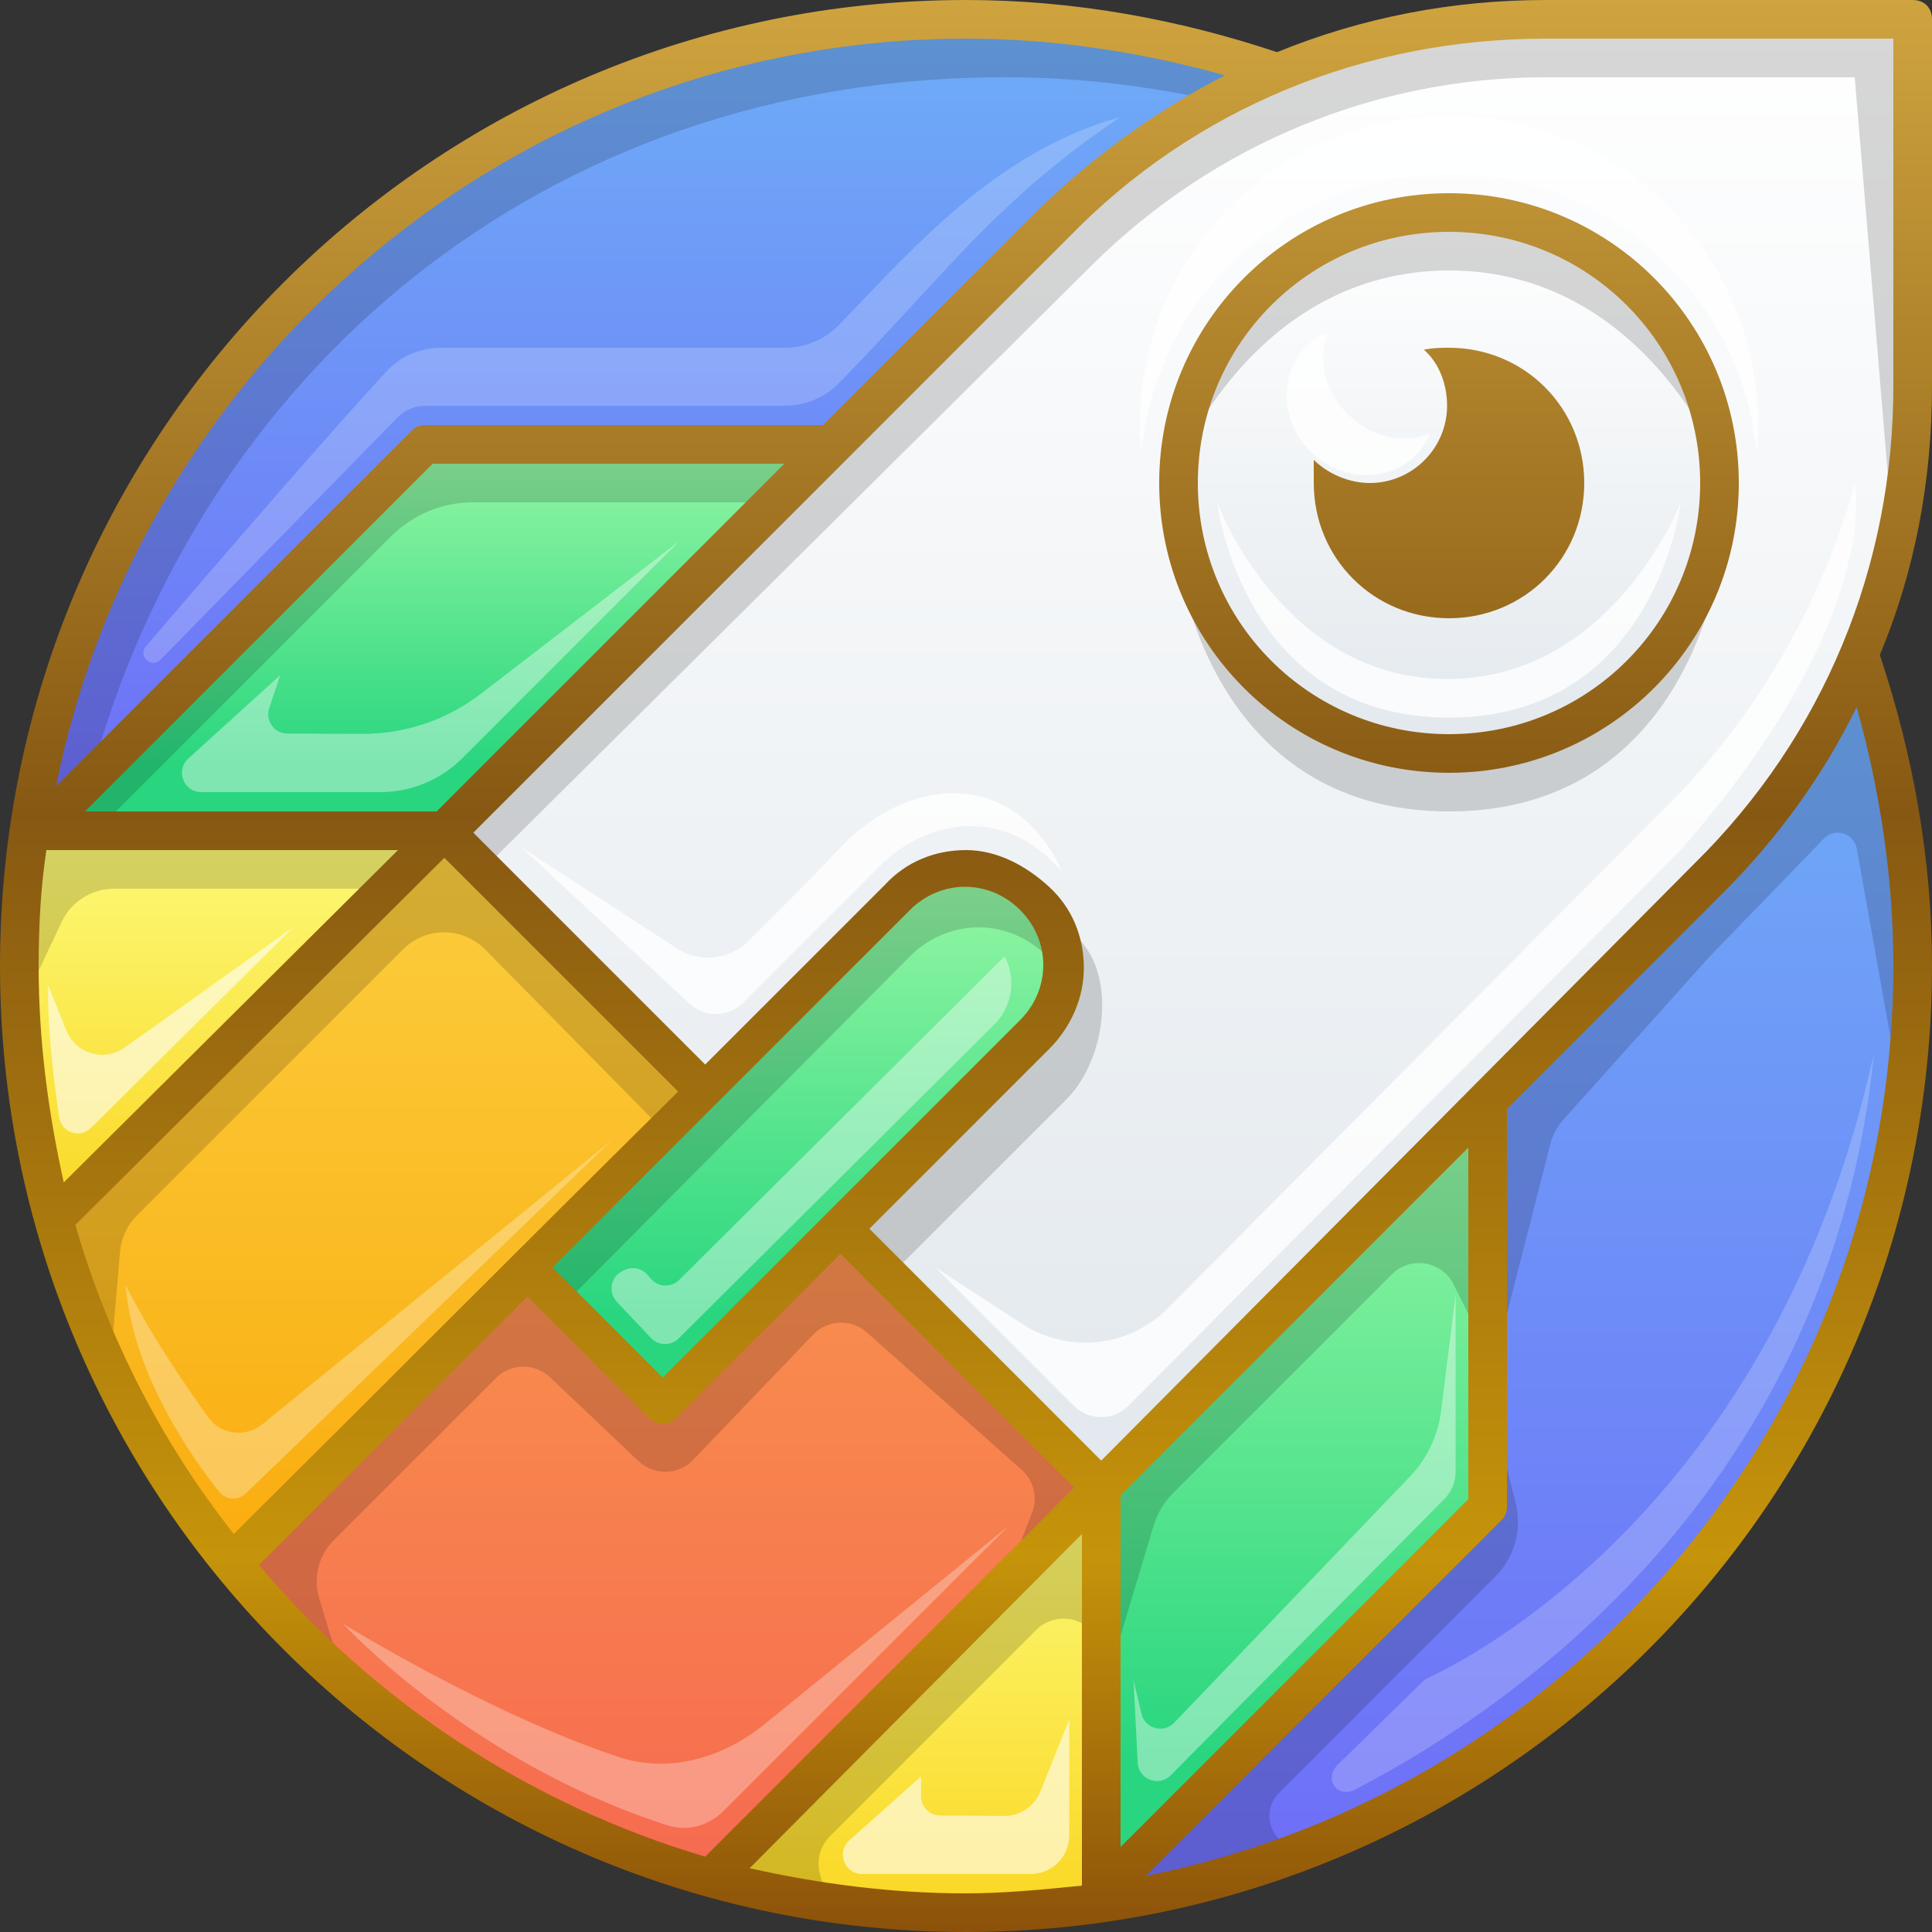
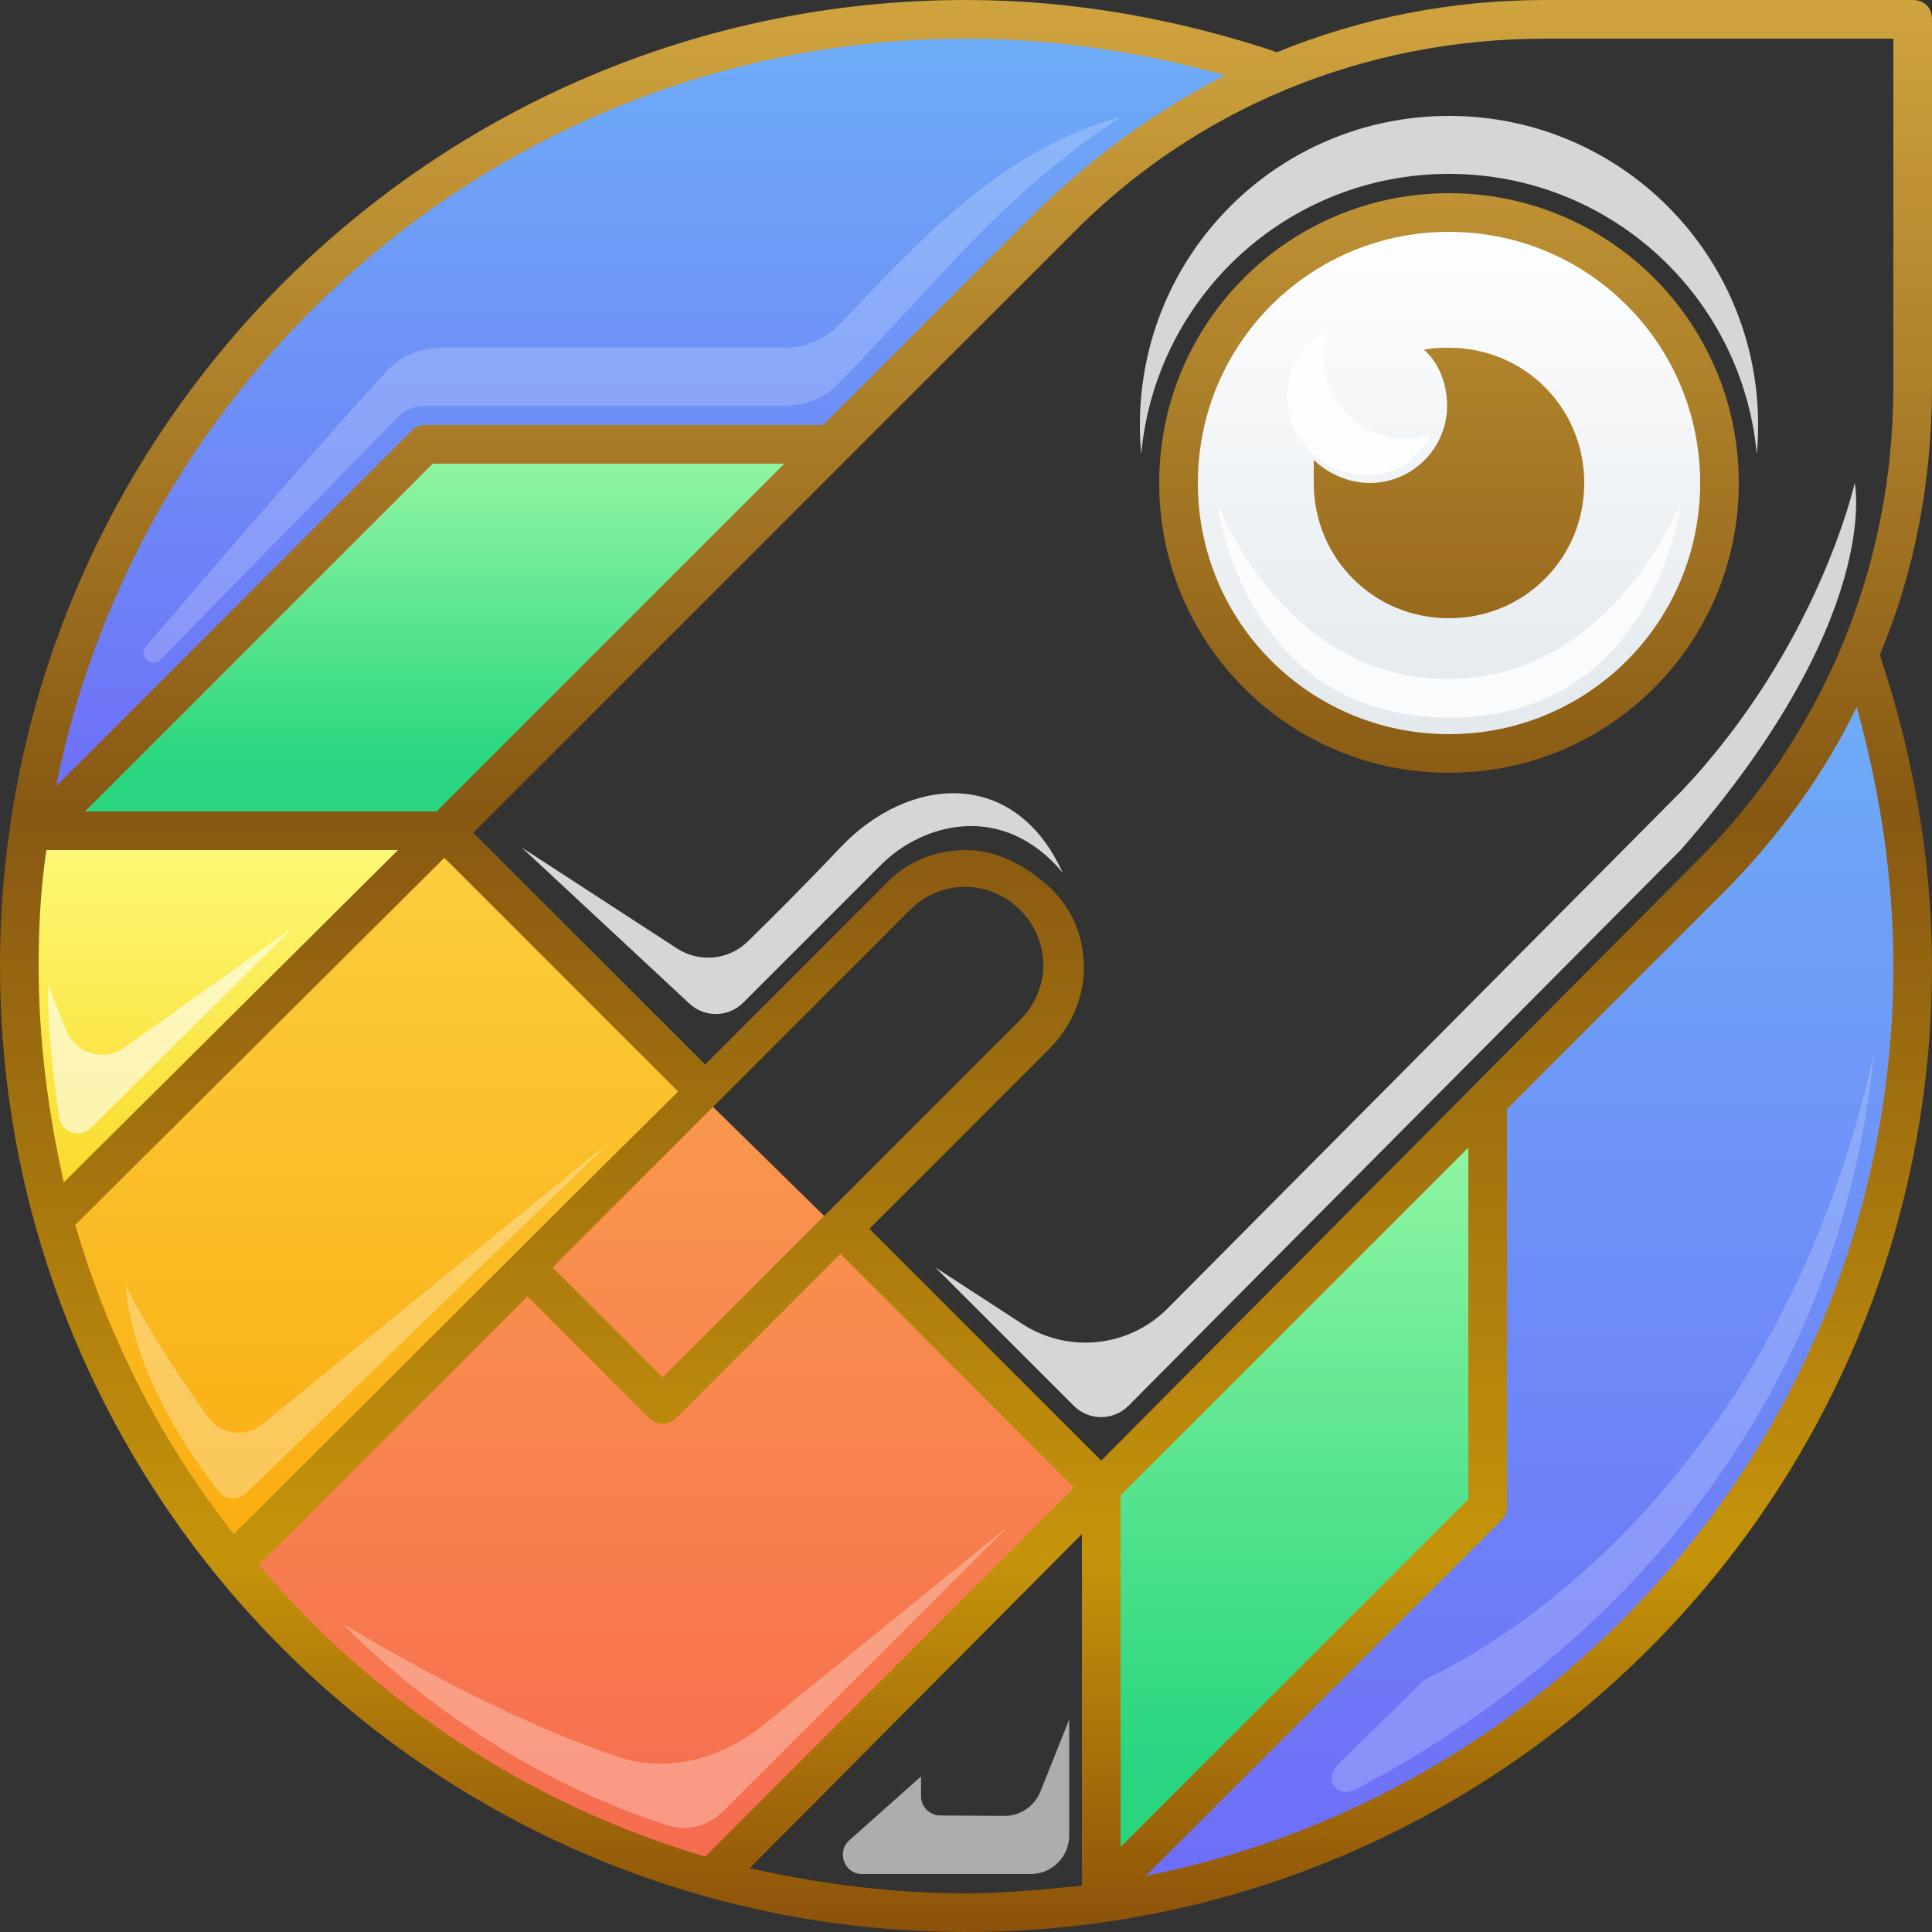
<svg xmlns="http://www.w3.org/2000/svg" width="100" height="100" viewBox="0 0 100 100" fill="none">
  <rect x="0" y="0" width="100" height="100" fill="#333333" stroke="none" />
  <path d="M88.5 45.5L77 56.9V78L57 98V98.5C80.7 95.1 99 74.7 99 50C99 44.3 98 38.9 96.3 33.8C94.5 38.1 91.8 42.1 88.5 45.5Z" fill="url(#paint0_linear)" />
  <path d="M43.1 23L54.6 11.5C58 8.1 61.9 5.5 66.3 3.7C61.1 2 55.7 1 50 1C25.3 1 4.9 19.3 1.5 43H2L22 23H43.1Z" fill="url(#paint1_linear)" />
-   <path d="M57 77L36.8 97.2C41 98.4 45.4 99 50 99C52.4 99 54.7 98.8 57 98.5V77Z" fill="url(#paint2_linear)" />
  <path d="M36.3 56.7L12 81C18.3 88.7 26.9 94.5 36.8 97.2L57 77L36.3 56.7Z" fill="url(#paint3_linear)" />
  <path d="M12 81L36.4 56.6L23 43L2.8 63.2C4.6 69.8 7.8 75.8 12 81Z" fill="url(#paint4_linear)" />
  <path d="M23 43L2.8 63.2C1.6 59 1 54.6 1 50C1 47.6 1.2 45.3 1.5 43H23Z" fill="url(#paint5_linear)" />
-   <path d="M57 77L23 43L54.5 11.5C61.3 4.8 70.4 1 80 1H99V20C99 29.5 95.2 38.7 88.5 45.5L57 77Z" fill="url(#paint6_linear)" />
  <path d="M75 39C82.732 39 89 32.732 89 25C89 17.268 82.732 11 75 11C67.268 11 61 17.268 61 25C61 32.732 67.268 39 75 39Z" fill="url(#paint7_linear)" />
  <path d="M23 43H2L22 23H43L23 43Z" fill="url(#paint8_linear)" />
  <path d="M57 77V98L77 78V57L57 77Z" fill="url(#paint9_linear)" />
-   <path d="M53.5 46.5C51.5 44.5 48.4 44.5 46.4 46.5L27.3 65.7L34.4 72.8L53.6 53.6C55.5 51.6 55.5 48.4 53.5 46.5Z" fill="url(#paint10_linear)" />
-   <path fill-rule="evenodd" clip-rule="evenodd" d="M52 4C28 4 10.24 19.45 4.657 40.343L1.5 43C4.9 19.3 25.3 1 50 1C55.698 1 61.097 1.999 66.295 3.698C70.594 1.936 75.235 1 80 1H99V20C99 22.671 99 23.627 98.846 24.558C98.759 25.077 98.625 25.588 98.416 26.384L98.416 26.384C98.301 26.821 98.164 27.344 98 28L96 4H80C71.204 4 62.86 7.478 56.613 13.629L25 45L23 43L40 26H24.485C22.894 26 21.368 26.632 20.243 27.757L5 43H23L36 56.5L34.535 58.428L46.4 46.5C48.4 44.5 51.5 44.5 53.5 46.5C54.622 47.566 55.114 49.04 54.995 50.483C54.779 50.13 54.514 49.799 54.2 49.5C52.2 47.5 49.1 47.5 47.1 49.5L29.147 67.547L27.3 65.7L34.396 58.566L25.121 49.153C23.952 47.967 22.041 47.959 20.863 49.137L7.081 62.919C6.581 63.419 6.273 64.08 6.213 64.785L5.746 70.254L3 63L20 46H5.903C4.741 46 3.684 46.671 3.189 47.722L1.174 52L1.5 43H2L4.657 40.343L22 23H43L54.5 11.5C57.046 8.991 59.915 6.889 63.012 5.24C59.455 4.443 55.794 4 52 4ZM75 14C85 14 89 24 89 24C89 24 87.5 11 75 11C62.5 11 61 24 61 24C61 24 65 14 75 14ZM61 29C61 29 65 39 75 39C85 39 89 29 89 29C89 29 87.5 42 75 42C62.5 42 61 29 61 29ZM55 48C56 49.9 54.8 53.3 53.2 54.9L44 64.1L46 66.1L55.2 56.9C57.499 54.601 57.894 49.447 55 48ZM88.5 45.5L77 56.9V71.9L80.247 59.212C80.367 58.744 80.598 58.312 80.92 57.953L88.5 49.5C90.183 47.766 92.814 45.048 94.406 43.404C94.973 42.818 95.965 43.122 96.108 43.925L98.262 56L98.781 47.9L96.3 34.8C96.3 34.8 91.8 42.1 88.5 45.5ZM57 98L78 76L78.451 77.803C78.791 79.166 78.392 80.608 77.399 81.601L66.204 92.796C65.166 93.834 65.854 95.611 67.32 95.68L57 98ZM57 85L56.589 84.504C55.837 83.596 54.468 83.532 53.635 84.365L42.954 95.046C42.441 95.559 42.246 96.309 42.444 97.007L43.008 98.992L36.8 97.2L51.98 82.019L57 77L76.5 58V69L75.241 66.482C74.63 65.261 73.003 64.997 72.038 65.962L60.713 77.287C60.245 77.755 59.901 78.332 59.71 78.966L57 88L57 85ZM57 77L51.98 82.019L53.42 78.295C53.721 77.516 53.507 76.632 52.882 76.078L44.864 68.964C44.06 68.251 42.837 68.301 42.093 69.077L35.876 75.564C35.115 76.358 33.855 76.389 33.056 75.632L28.467 71.285C27.681 70.539 26.444 70.556 25.678 71.322L17.27 79.73C16.488 80.512 16.2 81.661 16.52 82.719L17.857 87.142L12 81L27.054 65.946L34.5 73L43.425 63.687L57 77Z" fill="black" fill-opacity="0.16" />
  <path fill-rule="evenodd" clip-rule="evenodd" d="M3.068 57.846C2.794 56.03 2.443 53.22 2.5 51L3.433 53.336C3.913 54.54 5.396 54.975 6.452 54.222L15.172 48L4.714 58.376C4.145 58.941 3.188 58.639 3.068 57.846ZM44.627 97C43.708 97 43.275 95.864 43.962 95.253L47.672 91.95V92.969C47.672 93.519 48.115 93.966 48.665 93.969L51.98 93.991C52.802 93.996 53.544 93.498 53.85 92.734L55.343 89V95C55.343 96.105 54.448 97 53.343 97H44.627Z" fill="white" fill-opacity="0.6" />
-   <path fill-rule="evenodd" clip-rule="evenodd" d="M9.748 39.259C9.07 39.874 9.505 41 10.42 41H19.686C21.278 41 22.804 40.368 23.929 39.243L35.172 28L24.887 35.912C23.127 37.265 20.966 37.995 18.746 37.985L14.879 37.969C14.199 37.966 13.72 37.299 13.934 36.654L14.5 34.95L9.748 39.259ZM33.698 66.198C34.078 66.632 34.746 66.656 35.156 66.248L52 49.5L52.03 49.56C52.609 50.718 52.38 52.117 51.463 53.029L35.128 69.276C34.729 69.673 34.082 69.663 33.695 69.254L31.924 67.379C31.464 66.891 31.605 66.098 32.204 65.798L32.309 65.745C32.716 65.542 33.209 65.639 33.509 65.981L33.698 66.198ZM60.596 91.889C59.984 92.507 58.93 92.103 58.886 91.235L58.672 86.95L59.081 88.703C59.261 89.476 60.227 89.74 60.777 89.167L72.969 76.435C73.861 75.503 74.43 74.309 74.59 73.029L75.343 67V76.177C75.343 76.704 75.135 77.21 74.764 77.585L60.596 91.889Z" fill="white" fill-opacity="0.4" />
  <path fill-rule="evenodd" clip-rule="evenodd" d="M44.411 15.792C48.094 11.93 52.147 7.682 57.981 6.062C53.294 9.21 50.64 12.088 47.311 15.7C46.142 16.968 44.889 18.328 43.435 19.82C42.695 20.58 41.676 21 40.615 21H22.013C21.475 21 20.96 21.217 20.583 21.601L8.309 34.15C7.916 34.552 7.256 34.121 7.465 33.599C7.486 33.547 7.51 33.506 7.546 33.464C8.247 32.643 16.309 23.212 20.032 19.195C20.753 18.416 21.768 18 22.828 18H40.615C41.676 18 42.694 17.58 43.43 16.816C43.755 16.479 44.081 16.137 44.411 15.792ZM73.643 87.034L69.264 91.32C68.497 92.07 69.191 93.121 70.143 92.626C78.053 88.52 94.724 77.264 97 54.5C91.815 78.069 75.769 85.995 73.949 86.826C73.834 86.878 73.734 86.946 73.643 87.034Z" fill="white" fill-opacity="0.2" />
  <path fill-rule="evenodd" clip-rule="evenodd" d="M59 22C59 22.506 59.023 23.006 59.069 23.5C59.822 15.354 66.654 9 75 9C83.346 9 90.177 15.354 90.931 23.5C90.977 23.006 91 22.506 91 22C91 13.148 83.852 6 75 6C66.148 6 59 13.148 59 22ZM68.734 17.198C68.196 18.589 68.548 20.227 69.757 21.436C70.966 22.644 72.604 22.997 73.994 22.459C73.081 24.821 69.831 25.367 67.828 23.364C65.826 21.361 66.371 18.111 68.734 17.198ZM63 26C63 26 66.338 35.143 74.91 35.143C83.481 35.143 87 26 87 26C87 26 85.714 37.143 75 37.143C64.286 37.143 63 26 63 26ZM55 45.164C52.5 39.664 47 40.164 43.5 43.864C41.626 45.845 39.896 47.568 38.693 48.741C37.706 49.703 36.189 49.837 35.033 49.086L27 43.864L35.688 51.95C36.476 52.683 37.703 52.661 38.464 51.9L45.6 44.764C47.764 42.6 51.9 41.464 55 45.164ZM86.998 40.988C94.111 33.5 96 25 96 25C96 25 97.5 32 86.998 43.988L58.412 72.76C57.632 73.546 56.362 73.547 55.579 72.765L48.414 65.6L52.908 68.523C55.29 70.073 58.433 69.739 60.436 67.723L86.998 40.988Z" fill="white" fill-opacity="0.8" />
  <path fill-rule="evenodd" clip-rule="evenodd" d="M11.341 77.213C9.964 75.486 6.877 71.143 6.5 66.5C7.742 68.999 9.579 71.693 10.783 73.363C11.437 74.272 12.714 74.42 13.583 73.713L31.684 59L12.741 77.285C12.335 77.677 11.692 77.654 11.341 77.213ZM34.554 94.48C24.29 91.192 17.764 84.05 17.764 84.05C17.764 84.05 25.327 88.728 32.028 90.943C34.645 91.808 37.43 90.983 39.57 89.245L52.186 78.999L37.441 93.744C36.683 94.502 35.575 94.807 34.554 94.48Z" fill="white" fill-opacity="0.3" />
  <path fill-rule="evenodd" clip-rule="evenodd" d="M99 0C99.6 0 100 0.4 100 1V20C100 24.9 99.1 29.6 97.3 33.9C99 39 100 44.4 100 50C100 77.6 77.6 100 50 100C22.4 100 0 77.6 0 50C0 22.4 22.4 0 50 0C55.6 0 61 1 66.1 2.7C70.5 0.9 75.2 0 80 0H99ZM63.4 3.9C59.1 2.7 54.6 2 50 2C26.7 2 7.3 18.7 2.9 40.7L21.3 22.3C21.5 22.1 21.7 22 22 22H42.6L53.8 10.8C56.7 8 59.9 5.7 63.4 3.9ZM28.6 65.6L34.3 71.3L52.8 52.8C54.4 51.2 54.4 48.7 52.8 47.1C51.2 45.5 48.7 45.5 47.1 47.1L28.6 65.6ZM35.1 56.5L23 44.4L3.9 63.4C5.6 69.3 8.4 74.7 12.1 79.4C19.777 71.777 27.405 64.105 35.1 56.5ZM4.4 42H22.6L40.6 24H22.4L4.4 42ZM20.6 44H2.4C2.1 46 2 48 2 50C2 53.9 2.5 57.6 3.3 61.2L20.6 44ZM27.3 67.1L13.4 81C19.4 88.1 27.4 93.4 36.5 96.1L55.6 77L43.5 64.9L35 73.4C34.8 73.6 34.5 73.7 34.3 73.7C34.1 73.7 33.8 73.6 33.6 73.4L27.3 67.1ZM76 77.6V59.4L58 77.4V95.6L76 77.6ZM56 79.4L38.8 96.7C42.4 97.5 46.1 98 50 98C52 98 54 97.8 56 97.6L56 79.4ZM59.3 97.1C81.3 92.7 98 73.3 98 50C98 45.4 97.3 40.9 96.1 36.6C94.4 40.1 92 43.4 89.2 46.2L78 57.4V78C78 78.3 77.9 78.5 77.7 78.7L59.3 97.1ZM87.7 44.7C94.4 38.1 98 29.3 98 20V2H80C70.6 2 61.8 5.6 55.3 12.3L24.5 43.1L36.5 55.1L45.8 45.8C46.9 44.6 48.4 44 50 44C51.6 44 53.1 44.8 54.3 45.9C55.5 47 56.1 48.5 56.1 50.1C56.1 51.7 55.4 53.2 54.3 54.3L45 63.6L57 75.6L87.7 44.7ZM60 25C60 33.3 66.7 40 75 40C83.3 40 90 33.3 90 25C90 16.7 83.3 10 75 10C66.7 10 60 16.7 60 25ZM88 25C88 32.2 82.2 38 75 38C67.8 38 62 32.2 62 25C62 17.8 67.8 12 75 12C82.2 12 88 17.8 88 25ZM73.7 18.1C74.5 18.8 74.9 19.9 74.9 21C74.9 23.2 73.1 25 70.9 25C69.8 25 68.7 24.5 68 23.8V25C68 28.9 71.1 32 75 32C78.9 32 82 28.9 82 25C82 21.1 78.9 18 75 18C74.6 18 74.2 18 73.7 18.1Z" fill="url(#paint11_linear)" />
  <defs>
    <linearGradient id="paint0_linear" x1="78" y1="33.8" x2="78" y2="98.5" gradientUnits="userSpaceOnUse">
      <stop stop-color="#6EAEF7" />
      <stop offset="0.964" stop-color="#6E6FF7" />
    </linearGradient>
    <linearGradient id="paint1_linear" x1="33.9" y1="1" x2="33.9" y2="43" gradientUnits="userSpaceOnUse">
      <stop stop-color="#6EAEF7" />
      <stop offset="0.964" stop-color="#6E6FF7" />
    </linearGradient>
    <linearGradient id="paint2_linear" x1="46.9" y1="76.061" x2="46.9" y2="99" gradientUnits="userSpaceOnUse">
      <stop stop-color="#FCFC7D" />
      <stop offset="1" stop-color="#FAD723" />
    </linearGradient>
    <linearGradient id="paint3_linear" x1="34.5" y1="56.7" x2="34.5" y2="97.2" gradientUnits="userSpaceOnUse">
      <stop stop-color="#F9984D" />
      <stop offset="1" stop-color="#F66A50" />
    </linearGradient>
    <linearGradient id="paint4_linear" x1="19.6" y1="41.378" x2="19.6" y2="81" gradientUnits="userSpaceOnUse">
      <stop stop-color="#FBD041" />
      <stop offset="1" stop-color="#FAAC0F" />
    </linearGradient>
    <linearGradient id="paint5_linear" x1="12" y1="42.138" x2="12" y2="63.2" gradientUnits="userSpaceOnUse">
      <stop stop-color="#FCFC7D" />
      <stop offset="1" stop-color="#FAD723" />
    </linearGradient>
    <linearGradient id="paint6_linear" x1="61.95" y1="1" x2="61.95" y2="77" gradientUnits="userSpaceOnUse">
      <stop stop-color="white" />
      <stop offset="1" stop-color="#E2E8ED" />
    </linearGradient>
    <linearGradient id="paint7_linear" x1="75.35" y1="11" x2="75.35" y2="39" gradientUnits="userSpaceOnUse">
      <stop stop-color="white" />
      <stop offset="1" stop-color="#E2E8ED" />
    </linearGradient>
    <linearGradient id="paint8_linear" x1="22.5" y1="23" x2="22.5" y2="46.148" gradientUnits="userSpaceOnUse">
      <stop stop-color="#97F7A4" />
      <stop offset="0.714" stop-color="#29D67F" />
    </linearGradient>
    <linearGradient id="paint9_linear" x1="67" y1="57" x2="67" y2="104.453" gradientUnits="userSpaceOnUse">
      <stop stop-color="#97F7A4" />
      <stop offset="0.714" stop-color="#29D67F" />
    </linearGradient>
    <linearGradient id="paint10_linear" x1="41.156" y1="45" x2="41.156" y2="77.175" gradientUnits="userSpaceOnUse">
      <stop stop-color="#97F7A4" />
      <stop offset="0.714" stop-color="#29D67F" />
    </linearGradient>
    <linearGradient id="paint11_linear" x1="50.042" y1="100.967" x2="50.042" y2="4.86924e-07" gradientUnits="userSpaceOnUse">
      <stop stop-color="#894E0A" />
      <stop offset="0.203" stop-color="#C6940A" />
      <stop offset="0.583" stop-color="#875812" />
      <stop offset="1" stop-color="#CFA43F" />
    </linearGradient>
  </defs>
</svg>